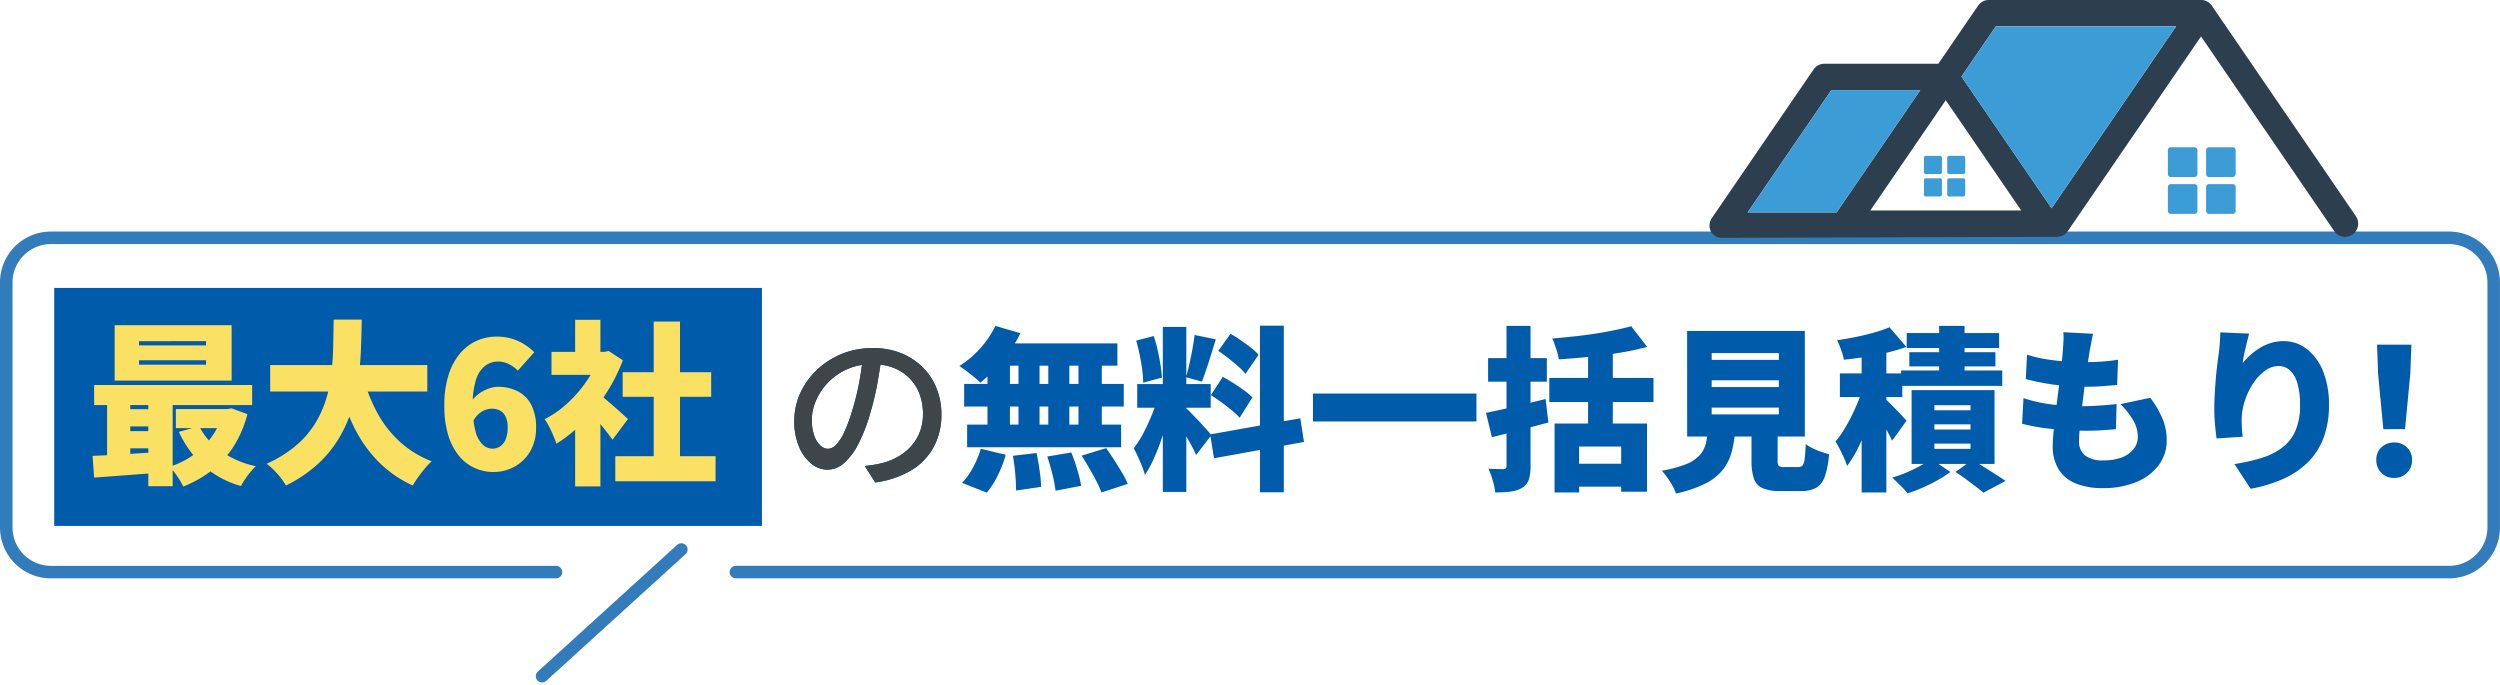
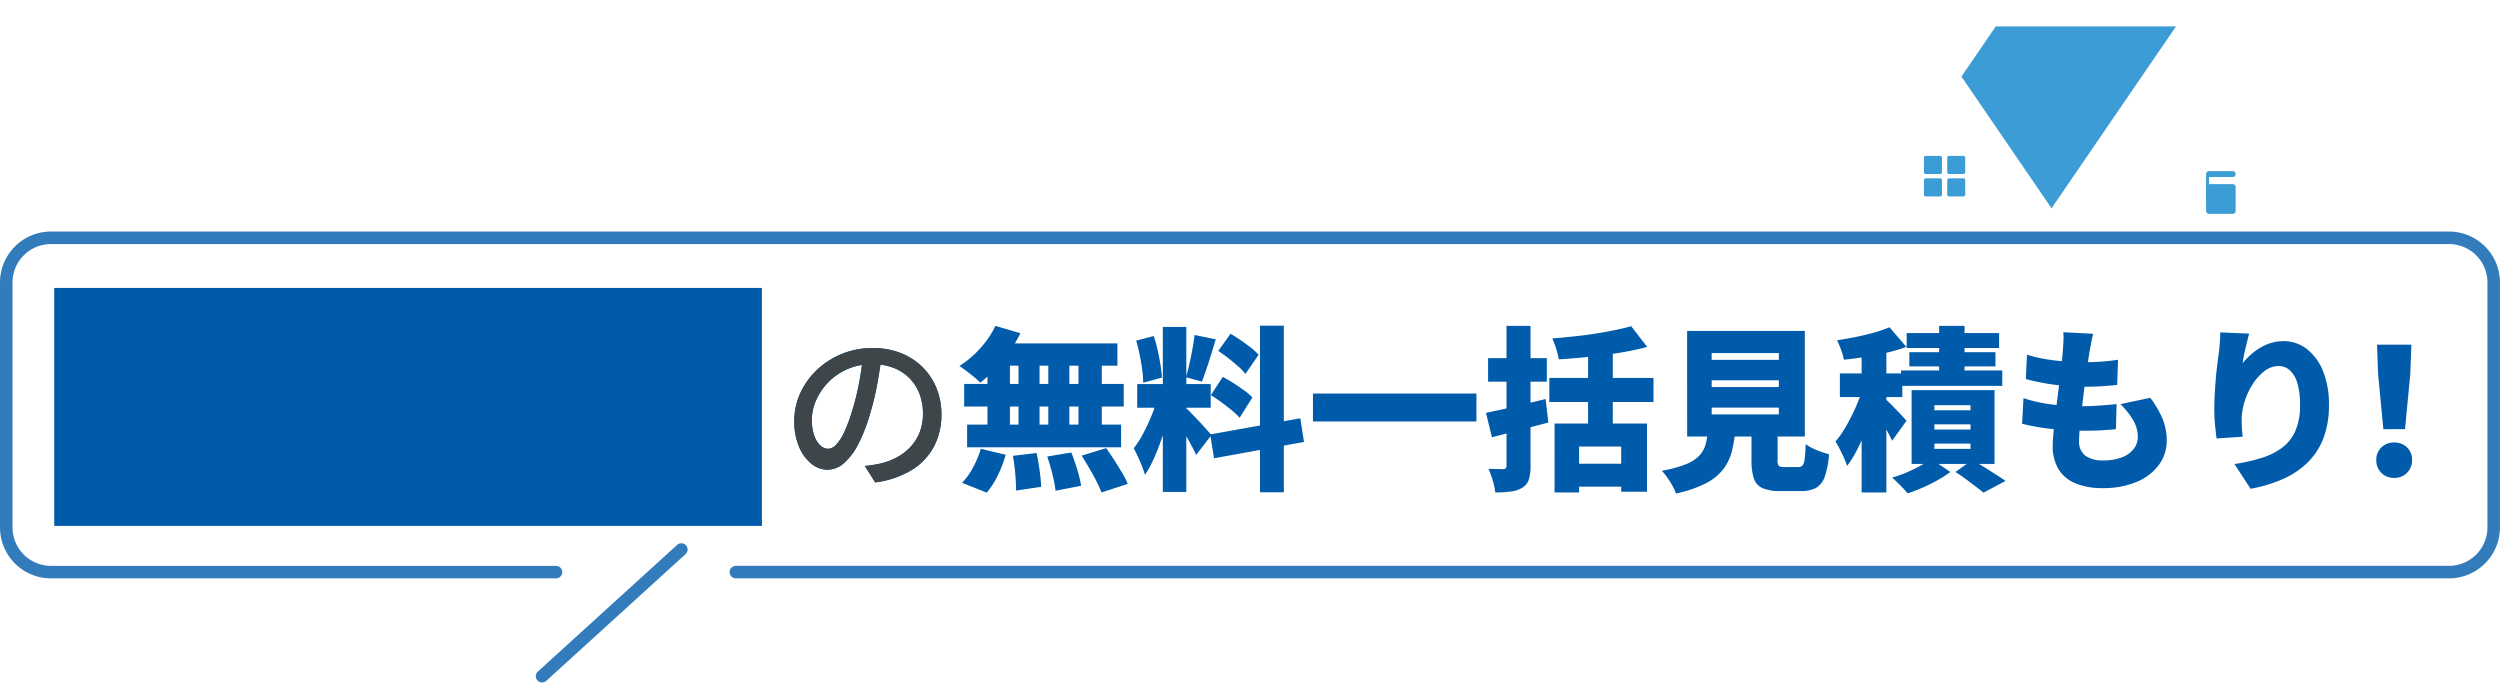
<svg xmlns="http://www.w3.org/2000/svg" width="399.181" height="109.386">
  <defs>
    <clipPath id="a">
-       <path data-name="パス 34883" d="M112.5 160.281h104.037v37.973H112.5zm0 0" transform="translate(-112.5 -160.281)" />
-     </clipPath>
+       </clipPath>
  </defs>
  <g data-name="グループ 31038">
    <path data-name="パス 98368" d="M140.78 56.823q-.284 2.165-.719 4.555a42.6 42.6 0 01-1.149 4.738 26.025 26.025 0 01-1.889 4.832 10.077 10.077 0 01-2.278 3.017A4 4 0 01132.126 75a4.086 4.086 0 01-2.592-.968 6.81 6.81 0 01-1.962-2.723 10.345 10.345 0 01-.749-4.086 10.553 10.553 0 01.959-4.441 11.952 11.952 0 012.664-3.718 12.674 12.674 0 013.984-2.553 12.849 12.849 0 014.906-.931 12.027 12.027 0 014.547.817 10.216 10.216 0 013.458 2.265 9.988 9.988 0 012.208 3.37 10.984 10.984 0 01.769 4.118 10.816 10.816 0 01-1.225 5.213 9.821 9.821 0 01-3.579 3.727 14.965 14.965 0 01-5.774 1.945l-1.652-2.626q.736-.075 1.352-.177t1.146-.217a10.554 10.554 0 002.565-.958 8.524 8.524 0 002.172-1.635 7.318 7.318 0 001.5-2.335 7.986 7.986 0 00.549-3.039 8.8 8.8 0 00-.536-3.106 7.193 7.193 0 00-1.577-2.509 7.218 7.218 0 00-2.54-1.678 9.152 9.152 0 00-3.431-.6 9.665 9.665 0 00-4.061.818 9.674 9.674 0 00-3.044 2.142 9.569 9.569 0 00-1.9 2.867 7.657 7.657 0 00-.654 2.979 7.5 7.5 0 00.4 2.646 3.778 3.778 0 00.991 1.554 1.836 1.836 0 001.193.506 1.859 1.859 0 001.278-.634 7.2 7.2 0 001.3-2 25.358 25.358 0 001.3-3.519 38.423 38.423 0 001.068-4.29q.436-2.279.632-4.467zm18.151-4.79l4 1.176a21.416 21.416 0 01-1.806 3.01 24.764 24.764 0 01-2.24 2.716 22.618 22.618 0 01-2.366 2.17 10 10 0 00-.98-.9q-.616-.5-1.246-.98t-1.106-.784a15.421 15.421 0 003.318-2.814 14.428 14.428 0 002.426-3.594zm.2 2.8h19.288v3.556h-20.16zm-5.18 6.468h25.48v3.612h-25.484zm.476 6.5h24.58v3.612h-24.584zm8.2-11.676h3.36v13.604h-3.36zm-4.956 0h3.588v13.604h-3.588zm9.716 0h3.36v13.604h-3.36zm4.816 0h3.724v13.604h-3.724zm-10.472 16.656l3.78-.448q.28 1.288.49 2.814a24.153 24.153 0 01.238 2.59l-4 .588q0-.7-.056-1.652t-.168-1.974q-.116-1.026-.284-1.918zm5.488.112l3.84-.644q.336.84.658 1.806t.56 1.876a16.417 16.417 0 01.35 1.638l-4.088.784a20.076 20.076 0 00-.49-2.6q-.382-1.544-.83-2.86zm5.488-.14l3.92-1.2q.616.868 1.274 1.89t1.246 2.012a14.5 14.5 0 01.924 1.806l-4.2 1.372a15.16 15.16 0 00-.8-1.792q-.512-1.008-1.146-2.086t-1.218-2.002zm-16.1-1.092l3.976.952a18.969 18.969 0 01-1.246 3.26 13.119 13.119 0 01-1.778 2.788l-3.948-1.568a10.639 10.639 0 001.722-2.394 14.915 14.915 0 001.274-3.038zm29.064-19.46h3.752v26.348h-3.752zm-4.088 9.128h11.732v3.78h-11.732zm3.332 2.016l2.184 1.12q-.336 1.4-.784 2.954t-.994 3.094q-.546 1.54-1.176 2.912a16.9 16.9 0 01-1.33 2.408 12.009 12.009 0 00-.476-1.414q-.308-.77-.658-1.526t-.658-1.32a14.8 14.8 0 001.568-2.46q.756-1.456 1.372-2.982a24.162 24.162 0 00.952-2.786zm4.452 1.82a7.058 7.058 0 01.672.63l.938.966q.518.532 1.008 1.078t.882.98q.392.434.56.658l-2.436 3.164q-.28-.616-.7-1.414t-.91-1.624q-.49-.826-.966-1.582t-.868-1.288zm-7.952-10.78l2.8-.728a19.364 19.364 0 01.63 2.24q.266 1.2.448 2.338t.238 2.058l-3 .812a16.039 16.039 0 00-.154-2.086q-.154-1.162-.406-2.38t-.556-2.254zm9.324-.9l3.388.7q-.364 1.176-.742 2.408t-.756 2.352q-.378 1.12-.714 1.988l-2.548-.7q.28-.924.546-2.114t.49-2.408q.224-1.214.336-2.222zm10.444-1.484h3.808v26.6h-3.808zm-7.952 17.364l14.392-2.576.588 3.78-14.364 2.604zm1.288-13.328l1.96-2.744q.784.448 1.638 1.036t1.624 1.19a8.2 8.2 0 011.218 1.134l-2.1 3.052a8.354 8.354 0 00-1.148-1.2q-.728-.644-1.568-1.3t-1.624-1.168zm-1.176 7.056l1.9-2.912q.812.42 1.708.994t1.708 1.162a9.473 9.473 0 011.316 1.12l-2.04 3.248a9.541 9.541 0 00-1.232-1.176q-.784-.644-1.666-1.288t-1.694-1.148zm16.3-.252h26.1v4.452h-26.104zm50.816-10.752l2.548 3.3a44.772 44.772 0 01-4.48.952q-2.408.392-4.872.644t-4.76.392a11.4 11.4 0 00-.42-1.694 14.716 14.716 0 00-.616-1.638q1.68-.14 3.4-.322t3.36-.434q1.638-.252 3.136-.56t2.704-.64zm-13.076 8.26h16.632v3.836h-16.632zm.84 7.28h14.756v10.892h-4.12v-7.224h-6.72v7.336h-3.92zm2.464 6.412h9.8v3.668h-9.8zm2.884-18.844h3.948v14.252h-3.948zm-16.3 10.724q1.232-.252 2.8-.6t3.3-.77q1.736-.42 3.416-.84l.448 3.752q-2.3.616-4.662 1.232t-4.354 1.12zm.336-8.736h9.38v3.752h-9.38zm2.94-5.152h3.836v22.34a6.985 6.985 0 01-.28 2.226 2.426 2.426 0 01-1.032 1.274 4.686 4.686 0 01-1.834.616 19.033 19.033 0 01-2.478.14 10.815 10.815 0 00-.406-1.9 13.691 13.691 0 00-.686-1.876q.7.028 1.414.042t.966.014a.641.641 0 00.392-.14.6.6 0 00.112-.42zm32.76 8.68v1.092h10.724v-1.092zm0 4.368v1.092h10.724v-1.092zm0-8.708v1.092h10.724v-1.092zm-3.92-3.528h18.792v16.856h-18.788zm10.28 14.084h4.172v6.552a1.44 1.44 0 00.182.91 1.376 1.376 0 00.882.182h2.24a.853.853 0 00.672-.252 2.126 2.126 0 00.336-1.036q.112-.784.168-2.38a5.848 5.848 0 001.078.658 12.312 12.312 0 001.386.574q.728.252 1.26.392a13.635 13.635 0 01-.686 3.6 3.259 3.259 0 01-1.4 1.778 5 5 0 01-2.422.5h-3.248a7.046 7.046 0 01-2.856-.462 2.548 2.548 0 01-1.386-1.54 9.006 9.006 0 01-.378-2.9zm-6.916 1.456h4.368a24.072 24.072 0 01-.56 3.556 8.01 8.01 0 01-1.358 2.926 8.272 8.272 0 01-2.786 2.282 19.157 19.157 0 01-4.816 1.652 6.182 6.182 0 00-.546-1.232q-.378-.672-.84-1.33a8.174 8.174 0 00-.882-1.078 18.82 18.82 0 003.934-1.064 5.829 5.829 0 002.156-1.442 4.4 4.4 0 00.966-1.876 16.029 16.029 0 00.364-2.394zm24.5-13.58h3.948v23.828h-3.948zm-3.472 4.816h9.968v3.78h-9.968zm3.836 1.82l2.324 1.032q-.392 1.512-.924 3.15t-1.162 3.25a31.406 31.406 0 01-1.372 3.038 17.108 17.108 0 01-1.554 2.492 14.667 14.667 0 00-.826-2.016q-.546-1.12-1.022-1.9a14.315 14.315 0 001.4-1.946q.672-1.106 1.274-2.338t1.078-2.45q.476-1.22.784-2.312zm4.088-9.184l2.688 3.136a30.453 30.453 0 01-3.178.938q-1.694.406-3.43.672t-3.36.434a9.523 9.523 0 00-.448-1.568 14.875 14.875 0 00-.644-1.54q1.512-.224 3.024-.532t2.9-.7a21.264 21.264 0 002.448-.84zm-.812 11.316a9.343 9.343 0 01.756.7q.5.5 1.078 1.092t1.034 1.088q.462.5.658.728l-2.3 3.192q-.252-.56-.616-1.246t-.784-1.428q-.42-.742-.826-1.414t-.742-1.148zm8.736-11.536h4.06v9.212h-4.06zm-5.18 1.148h14.756v2.38h-14.756zm.42 3.052h13.748v2.268h-13.748zm-1.316 2.912h16.156v2.464h-16.156zm5.32 8.6v.84h5.768v-.84zm0 3.08v.84h5.768v-.84zm0-6.132v.812h5.768v-.812zm-3.64-2.408h13.244v11.784h-13.244zm7 13.076l2.688-1.932q.9.532 1.89 1.148t1.9 1.2q.91.588 1.526 1.008l-3.528 1.876q-.5-.42-1.26-.994t-1.588-1.198q-.844-.612-1.628-1.116zm-3.892-2.1l3.08 2.1a19.752 19.752 0 01-2.03 1.3 26.329 26.329 0 01-2.408 1.2 24.234 24.234 0 01-2.394.91 15.923 15.923 0 00-1.162-1.274q-.714-.714-1.3-1.246a17.863 17.863 0 002.3-.812 24.369 24.369 0 002.212-1.078 12.671 12.671 0 001.702-1.108zm25.872-19.972q-.2.868-.322 1.54t-.238 1.26q-.084.5-.238 1.554t-.35 2.436q-.2 1.386-.378 2.9t-.35 2.954q-.168 1.442-.266 2.618t-.1 1.848a2.79 2.79 0 00.98 2.338 4.548 4.548 0 002.856.77 7.957 7.957 0 003.094-.518 4.229 4.229 0 001.834-1.372 3.076 3.076 0 00.616-1.834 5.285 5.285 0 00-.742-2.7 12.758 12.758 0 00-2.03-2.562l4.76-1.008a15.392 15.392 0 012 3.444 9.143 9.143 0 01.63 3.388 6.461 6.461 0 01-1.232 3.85 8.319 8.319 0 01-3.528 2.73 13.747 13.747 0 01-5.544 1.008 11.114 11.114 0 01-4.158-.714 5.763 5.763 0 01-2.758-2.212 6.966 6.966 0 01-.98-3.878q0-.84.14-2.282t.35-3.192q.21-1.75.448-3.57t.42-3.458q.182-1.638.266-2.814.084-1.12.1-1.68a8.413 8.413 0 00-.042-1.092zm-10.552 3.332a19.311 19.311 0 002.786.686q1.526.266 3.15.392t3.136.126q1.652 0 3.08-.112t2.38-.28l-.14 4.032q-1.2.112-2.436.2t-3.024.084q-1.512 0-3.108-.154t-3.136-.434q-1.54-.28-2.884-.644zm-.56 6.944a22.238 22.238 0 003.192.812 28.663 28.663 0 003.15.378q1.554.1 3.038.1 1.2 0 2.7-.1t2.786-.238l-.112 4q-1.036.112-2.212.182t-2.436.07a50.405 50.405 0 01-5.756-.3 32.848 32.848 0 01-4.578-.812zm36.036-10.3q-.112.364-.252.952t-.308 1.26q-.168.672-.294 1.33t-.186 1.162a13.29 13.29 0 011.232-1.288 9.635 9.635 0 011.5-1.12 7.839 7.839 0 011.778-.8 6.892 6.892 0 012.044-.294 5.932 5.932 0 013.654 1.232 8.335 8.335 0 012.6 3.514 13.924 13.924 0 01.966 5.446 14.678 14.678 0 01-.868 5.264 10.879 10.879 0 01-2.506 3.892 13.228 13.228 0 01-3.946 2.654 22.749 22.749 0 01-5.19 1.572l-2.58-3.948a29.7 29.7 0 004.284-.966 10.913 10.913 0 003.318-1.638 6.734 6.734 0 002.128-2.688 10.13 10.13 0 00.742-4.144 11.826 11.826 0 00-.434-3.5 4.41 4.41 0 00-1.2-2.044 2.623 2.623 0 00-1.778-.672 3.673 3.673 0 00-2.268.812 8.11 8.11 0 00-1.89 2.1 11.306 11.306 0 00-1.288 2.786 9.815 9.815 0 00-.462 2.9q0 .448.028 1.106t.14 1.582l-4.172.28q-.112-.812-.238-2.086t-.126-2.7q0-.98.056-2.044t.14-2.184q.084-1.12.224-2.31t.308-2.394q.112-.9.168-1.778t.056-1.442zm21.42 15.26l-.84-8.848-.168-4.648h5.488l-.176 4.64-.84 8.848zm1.732 7.78a2.76 2.76 0 01-2.058-.812 2.8 2.8 0 01-.8-2.044 2.679 2.679 0 01.812-2.016 2.824 2.824 0 012.044-.784 2.824 2.824 0 012.044.784 2.679 2.679 0 01.812 2.016 2.771 2.771 0 01-.812 2.044 2.771 2.771 0 01-2.042.812z" fill="#005bab" />
    <path data-name="パス 98367" d="M8.659 45.973h113v38h-113z" fill="#005bab" />
-     <path data-name="パス 98366" d="M22.199 57.529v.7h10.7v-.7zm0-3.052v.672h10.7v-.676zm-3.892-2.548h18.676v8.844H18.307zm-3.276 9.544h25.228v3.2H15.031zm13.048 3.84h8.708v3.052h-8.708zm-8.4.028h6.08v2.744h-6.08zm0 3.5h6.08v2.744h-6.08zm12.124-.784a10.944 10.944 0 003.472 3.976 14.985 14.985 0 005.572 2.408 9.652 9.652 0 00-.854.924q-.462.56-.868 1.162a12.062 12.062 0 00-.658 1.078 15.234 15.234 0 01-6.008-3.262 16.661 16.661 0 01-3.9-5.39zm3.808-2.744h.7l.672-.112 2.52.924a17.886 17.886 0 01-2.226 5.194 15.3 15.3 0 01-3.458 3.794 18.419 18.419 0 01-4.56 2.576 11.679 11.679 0 00-.98-1.666 10.713 10.713 0 00-1.2-1.5 13.673 13.673 0 002.982-1.344 12.831 12.831 0 002.492-1.96 12.355 12.355 0 001.89-2.464 11.153 11.153 0 001.168-2.882zm-20.832 7.476q1.428-.056 3.206-.154t3.752-.224q1.974-.126 3.934-.238v3.276q-2.8.224-5.6.434l-5.04.378zm8.9-10.276h3.892v15.12h-3.888zm-6.58.084h3.7v11.476h-3.7zm26.04-4.312h25.092v4.228H43.143zm14.788 1.708a26.378 26.378 0 002.24 5.78 17.784 17.784 0 003.6 4.69 16.187 16.187 0 005.166 3.192 10.769 10.769 0 00-1.08 1.136q-.574.682-1.094 1.414t-.854 1.316a18.653 18.653 0 01-5.614-3.934 21.382 21.382 0 01-3.85-5.572 42.573 42.573 0 01-2.632-7.07zm-4.648-8.96h4.48q-.028 2.3-.126 4.746t-.434 4.9a29.81 29.81 0 01-1.078 4.83 20.83 20.83 0 01-2.062 4.564 18.518 18.518 0 01-3.37 4.074 21.766 21.766 0 01-5.03 3.374 11.379 11.379 0 00-1.33-1.82 11.47 11.47 0 00-1.75-1.652 19.945 19.945 0 004.69-2.912 14.909 14.909 0 003.052-3.528 16.871 16.871 0 001.778-3.962 22.933 22.933 0 00.84-4.2q.224-2.142.266-4.27t.074-4.144zm25.452 24.332a7.166 7.166 0 01-2.856-.6 6.945 6.945 0 01-2.506-1.878 9.408 9.408 0 01-1.764-3.29 15.813 15.813 0 01-.658-4.872 15.64 15.64 0 01.686-4.9 9.926 9.926 0 011.848-3.416 7.514 7.514 0 012.646-2 7.585 7.585 0 013.108-.658 8.055 8.055 0 013.584.742 8.9 8.9 0 012.492 1.75l-2.632 2.94a4.757 4.757 0 00-1.372-1.01 3.756 3.756 0 00-1.736-.448 3.487 3.487 0 00-2.072.658 4.4 4.4 0 00-1.47 2.184 12.727 12.727 0 00-.546 4.158 14.971 14.971 0 00.462 4.214 4.407 4.407 0 001.176 2.1 2.3 2.3 0 001.5.6 2.21 2.21 0 001.218-.35 2.447 2.447 0 00.882-1.092 4.681 4.681 0 00.338-1.916 3.88 3.88 0 00-.35-1.806 2.11 2.11 0 00-.91-.938 2.778 2.778 0 00-1.26-.28 3.212 3.212 0 00-1.582.448 4 4 0 00-1.442 1.6l-.224-3.22a4.76 4.76 0 011.246-1.274 6 6 0 011.54-.784 4.545 4.545 0 011.414-.266 6.943 6.943 0 013.122.686 5 5 0 012.18 2.126 7.616 7.616 0 01.8 3.71 7.309 7.309 0 01-.94 3.79 6.5 6.5 0 01-2.494 2.438 7 7 0 01-3.428.854zm19.516-2.52h16.012v4H98.247zm1.176-13.412h14.136v3.92H99.423zm4.956-8.092h4.2v23.432h-4.2zm-16.32 4.844h9.1v3.668h-9.1zm3.78 10.22l4.032-4.816v16.072h-4.036zm0-15.344h4.032v6.8h-4.036zm3.584 11.7a11.722 11.722 0 011.078.826q.686.574 1.456 1.246t1.4 1.246q.63.574.91.826l-2.468 3.308q-.42-.588-.994-1.33t-1.218-1.51q-.644-.77-1.26-1.456t-1.092-1.19zm.28-6.58h.784l.7-.14 2.268 1.484a27.477 27.477 0 01-2.73 5.376 29.046 29.046 0 01-3.7 4.592 22.336 22.336 0 01-4.186 3.36 12.144 12.144 0 00-.5-1.33q-.336-.77-.7-1.484a6.936 6.936 0 00-.68-1.102 16.3 16.3 0 003.658-2.564 20.419 20.419 0 003.052-3.528 16.785 16.785 0 002.03-3.962z" fill="#fae163" />
    <g data-name="グループ 5808" fill="none" stroke="#005bab" stroke-linecap="round" stroke-width="2">
      <path data-name="パス 34873" d="M86.551 107.973l22.243-20.234" opacity=".8" />
      <path data-name="パス 34872" d="M117.5 91.347h273.6a7.132 7.132 0 007.075-7.188v-39a7.132 7.132 0 00-7.068-7.186H8.075A7.132 7.132 0 001 45.161v39a7.132 7.132 0 007.075 7.188h80.7" stroke-linejoin="round" opacity=".8" />
    </g>
-     <path data-name="パス 34874" d="M352.712 28.26h3.8a.463.463 0 00.461-.466V23.98a.463.463 0 00-.461-.466h-3.8a.463.463 0 00-.461.466v3.815a.463.463 0 00.461.466" fill="#3c9cd6" />
-     <path data-name="パス 34875" d="M346.617 28.26h3.789a.465.465 0 00.463-.466V23.98a.465.465 0 00-.463-.466h-3.793a.463.463 0 00-.461.466v3.815a.463.463 0 00.461.466" fill="#3c9cd6" />
+     <path data-name="パス 34874" d="M352.712 28.26h3.8a.463.463 0 00.461-.466a.463.463 0 00-.461-.466h-3.8a.463.463 0 00-.461.466v3.815a.463.463 0 00.461.466" fill="#3c9cd6" />
    <path data-name="パス 34876" d="M352.712 34.149h3.8a.463.463 0 00.461-.466v-3.815a.463.463 0 00-.461-.466h-3.8a.463.463 0 00-.461.466v3.815a.463.463 0 00.461.466" fill="#3c9cd6" />
-     <path data-name="パス 34877" d="M346.617 34.149h3.789a.465.465 0 00.463-.466v-3.815a.465.465 0 00-.463-.466h-3.793a.463.463 0 00-.461.466v3.815a.463.463 0 00.461.466" fill="#3c9cd6" />
    <path data-name="パス 34878" d="M311.198 27.778h2.311a.283.283 0 00.282-.282v-2.324a.283.283 0 00-.282-.282h-2.311a.281.281 0 00-.279.282v2.325a.281.281 0 00.279.282" fill="#3c9cd6" />
    <path data-name="パス 34879" d="M307.487 27.778h2.308a.283.283 0 00.282-.282v-2.324a.283.283 0 00-.282-.282h-2.308a.282.282 0 00-.282.282v2.325a.282.282 0 00.282.282" fill="#3c9cd6" />
    <path data-name="パス 34880" d="M311.198 31.365h2.311a.284.284 0 00.282-.284v-2.323a.284.284 0 00-.282-.284h-2.311a.282.282 0 00-.279.284v2.322a.282.282 0 00.279.284" fill="#3c9cd6" />
    <path data-name="パス 34881" d="M307.487 31.365h2.308a.284.284 0 00.282-.284v-2.323a.284.284 0 00-.282-.284h-2.308a.282.282 0 00-.282.284v2.322a.282.282 0 00.282.284" fill="#3c9cd6" />
    <g data-name="グループ 5812" transform="translate(272.81 -.001)" clip-path="url(#a)">
      <path data-name="パス 34882" d="M6.233 33.92l13.362-19.523h14.213L20.445 33.92zm48.537-.661L40.378 12.227l5.486-8.017H74.65zM37.873 16.007l12.046 17.6H25.833zm-37.48 21a1.959 1.959 0 001.853.967l53.387-.154a2.092 2.092 0 001.726-.913L78.633 5.82l21.273 31.086a2.1 2.1 0 001.729.913 2.074 2.074 0 001.187-.371 2.115 2.115 0 00.536-2.929L80.375.935a1.985 1.985 0 00-.173-.225 1.87 1.87 0 00-.192-.2 2.1 2.1 0 00-1.368-.517H44.76a2.088 2.088 0 00-1.726.913l-6.345 9.274h-18.2a2.087 2.087 0 00-1.723.913L.521 34.826a2.121 2.121 0 00-.127 2.176" fill="#2d3f4e" />
    </g>
    <path data-name="パス 34884" d="M347.457 4.21h-28.784l-5.486 8.017 14.386 21.031 19.881-29.049" fill="#3c9cd6" />
-     <path data-name="パス 34885" d="M293.258 33.919l13.36-19.523h-14.217l-13.363 19.523h14.22" fill="#3c9cd6" />
    <path data-name="パス 98369" d="M140.78 56.815q-.284 2.165-.719 4.555a42.6 42.6 0 01-1.149 4.738 26.025 26.025 0 01-1.889 4.832 10.077 10.077 0 01-2.278 3.017 4 4 0 01-2.619 1.035 4.086 4.086 0 01-2.592-.968 6.81 6.81 0 01-1.962-2.723 10.345 10.345 0 01-.749-4.086 10.553 10.553 0 01.959-4.441 11.952 11.952 0 012.664-3.718 12.674 12.674 0 013.984-2.553 12.849 12.849 0 014.906-.931 12.027 12.027 0 014.547.817 10.216 10.216 0 013.458 2.265 9.988 9.988 0 012.208 3.37 10.984 10.984 0 01.769 4.118 10.816 10.816 0 01-1.225 5.213 9.821 9.821 0 01-3.579 3.727 14.965 14.965 0 01-5.774 1.945l-1.652-2.626q.736-.075 1.352-.177t1.146-.217a10.554 10.554 0 002.565-.958 8.524 8.524 0 002.172-1.635 7.318 7.318 0 001.5-2.335 7.986 7.986 0 00.549-3.039 8.8 8.8 0 00-.536-3.106 7.193 7.193 0 00-1.577-2.509 7.218 7.218 0 00-2.54-1.678 9.152 9.152 0 00-3.431-.6 9.665 9.665 0 00-4.061.818 9.674 9.674 0 00-3.044 2.142 9.569 9.569 0 00-1.9 2.867 7.657 7.657 0 00-.654 2.979 7.5 7.5 0 00.4 2.646 3.778 3.778 0 00.991 1.554 1.836 1.836 0 001.193.506 1.859 1.859 0 001.278-.634 7.2 7.2 0 001.3-2 25.358 25.358 0 001.3-3.519 38.423 38.423 0 001.068-4.29q.436-2.279.632-4.467z" fill="#3f4649" />
  </g>
</svg>